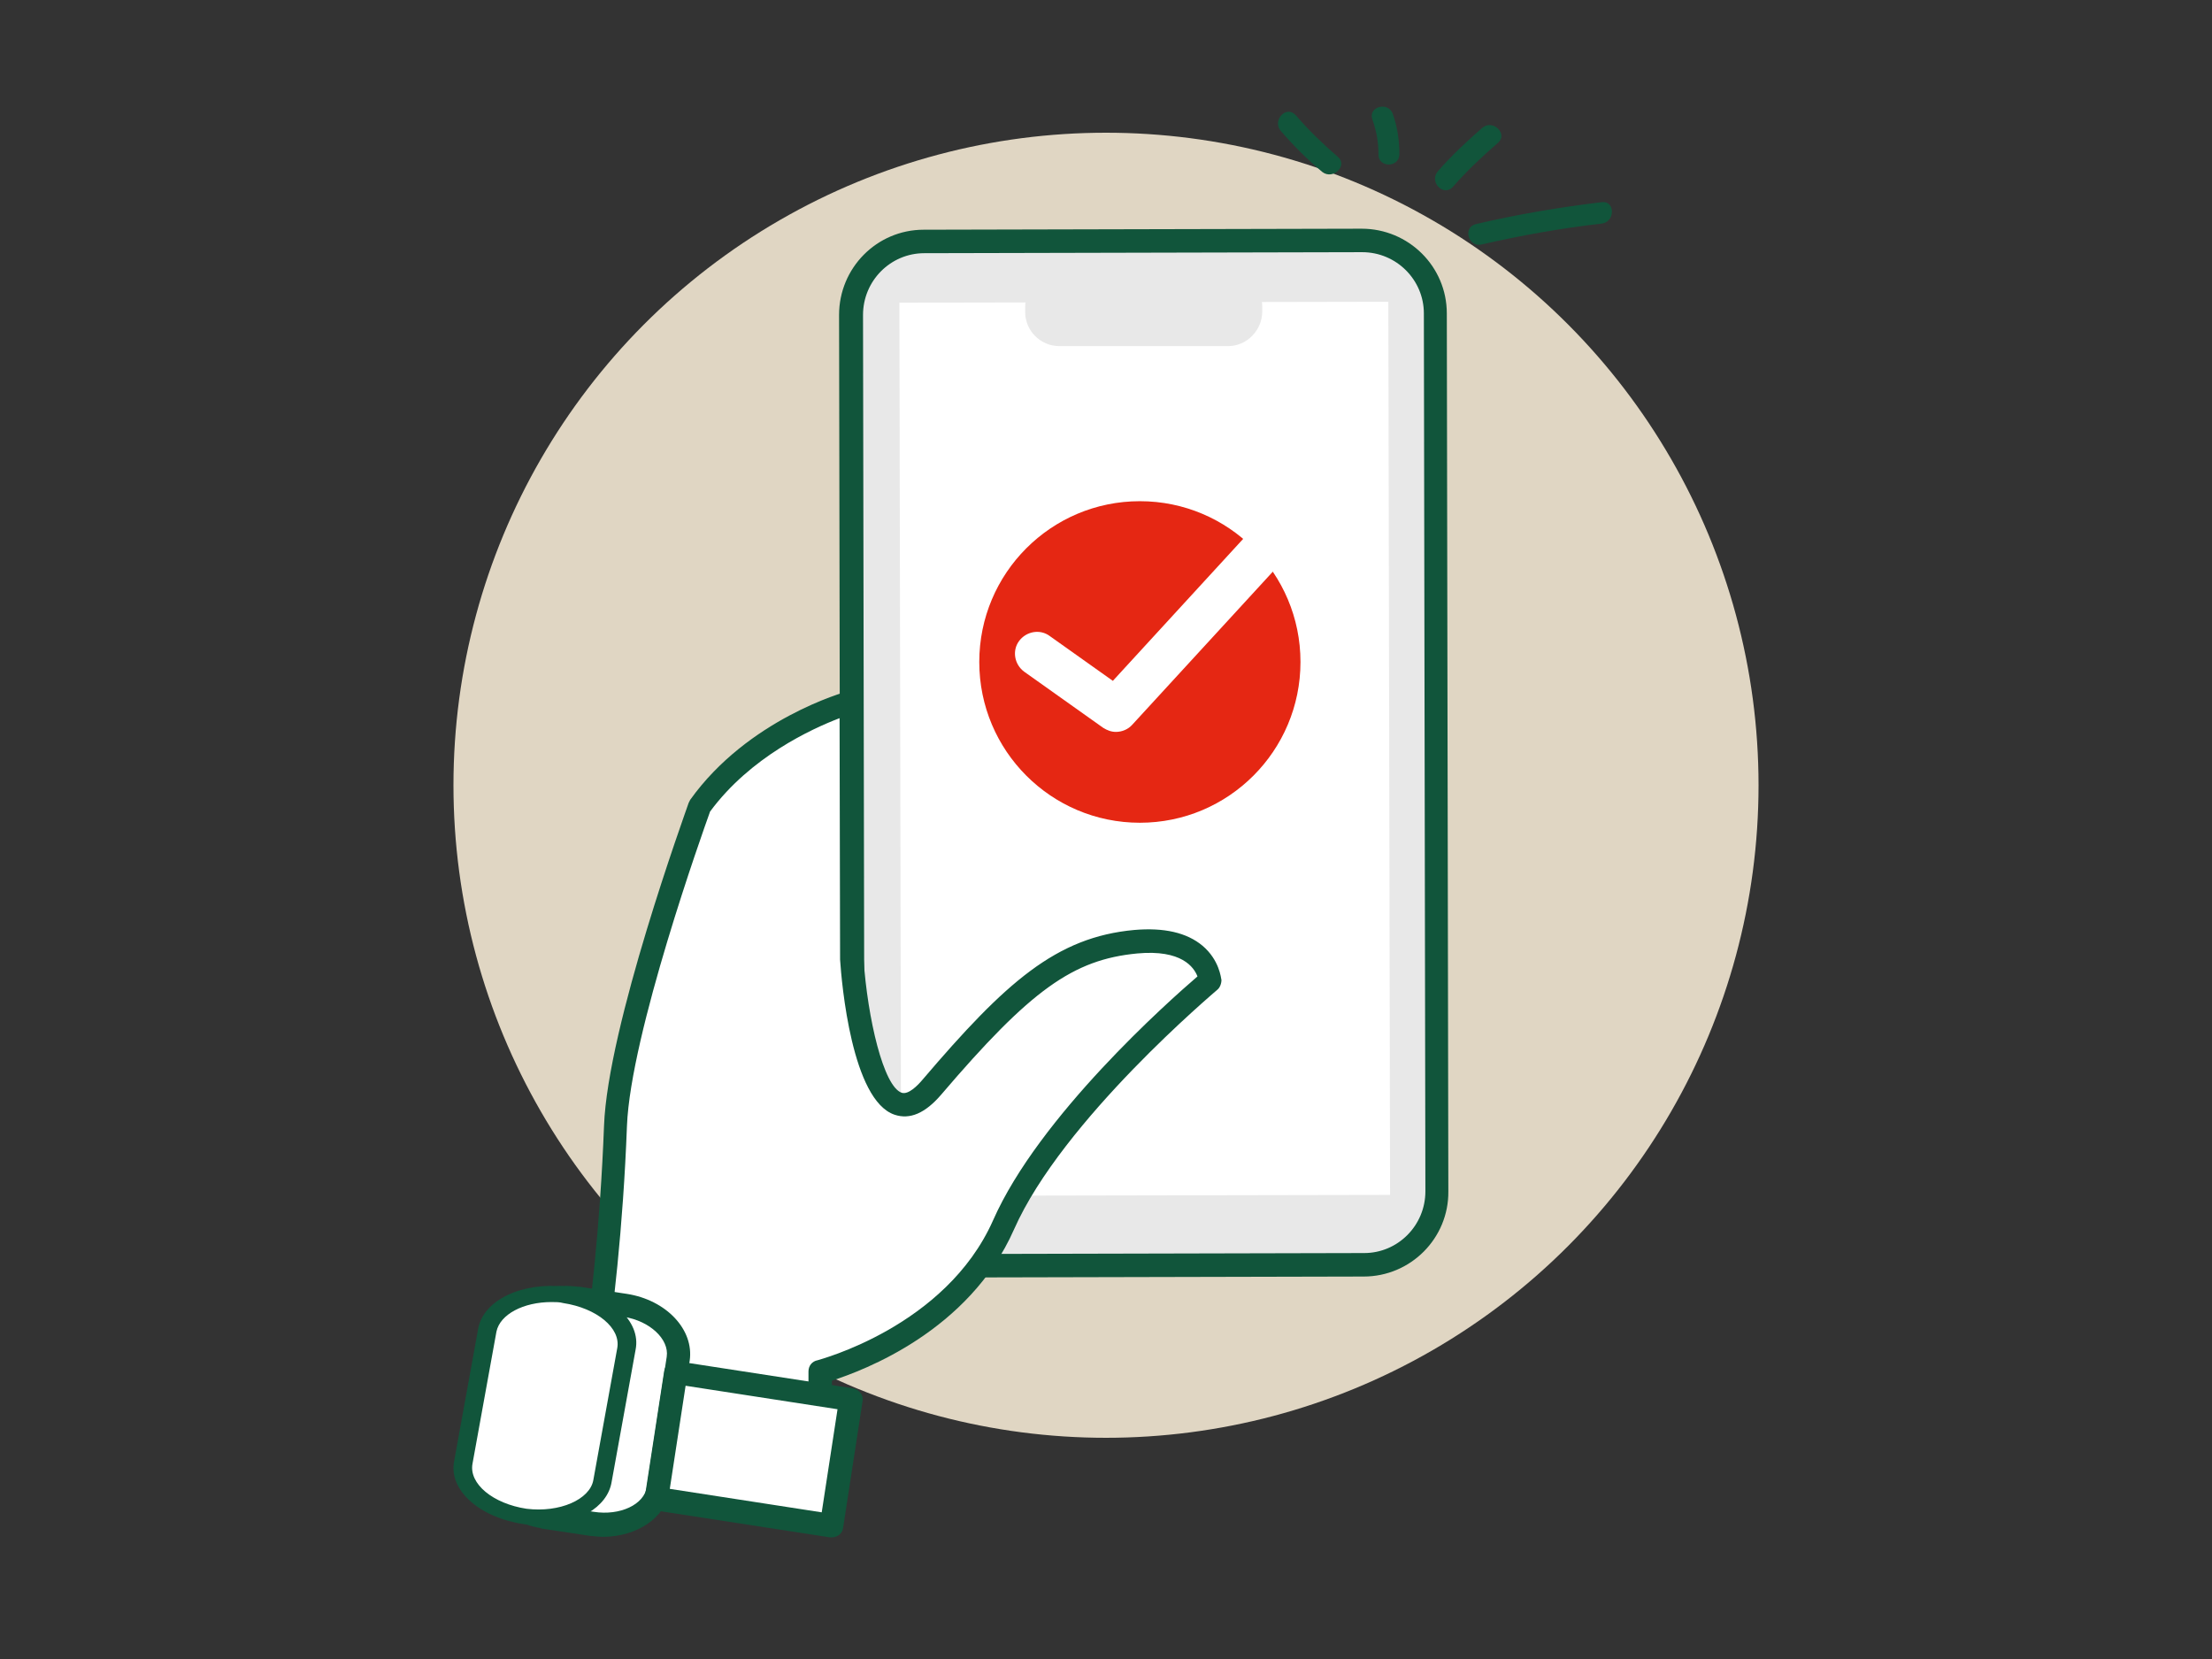
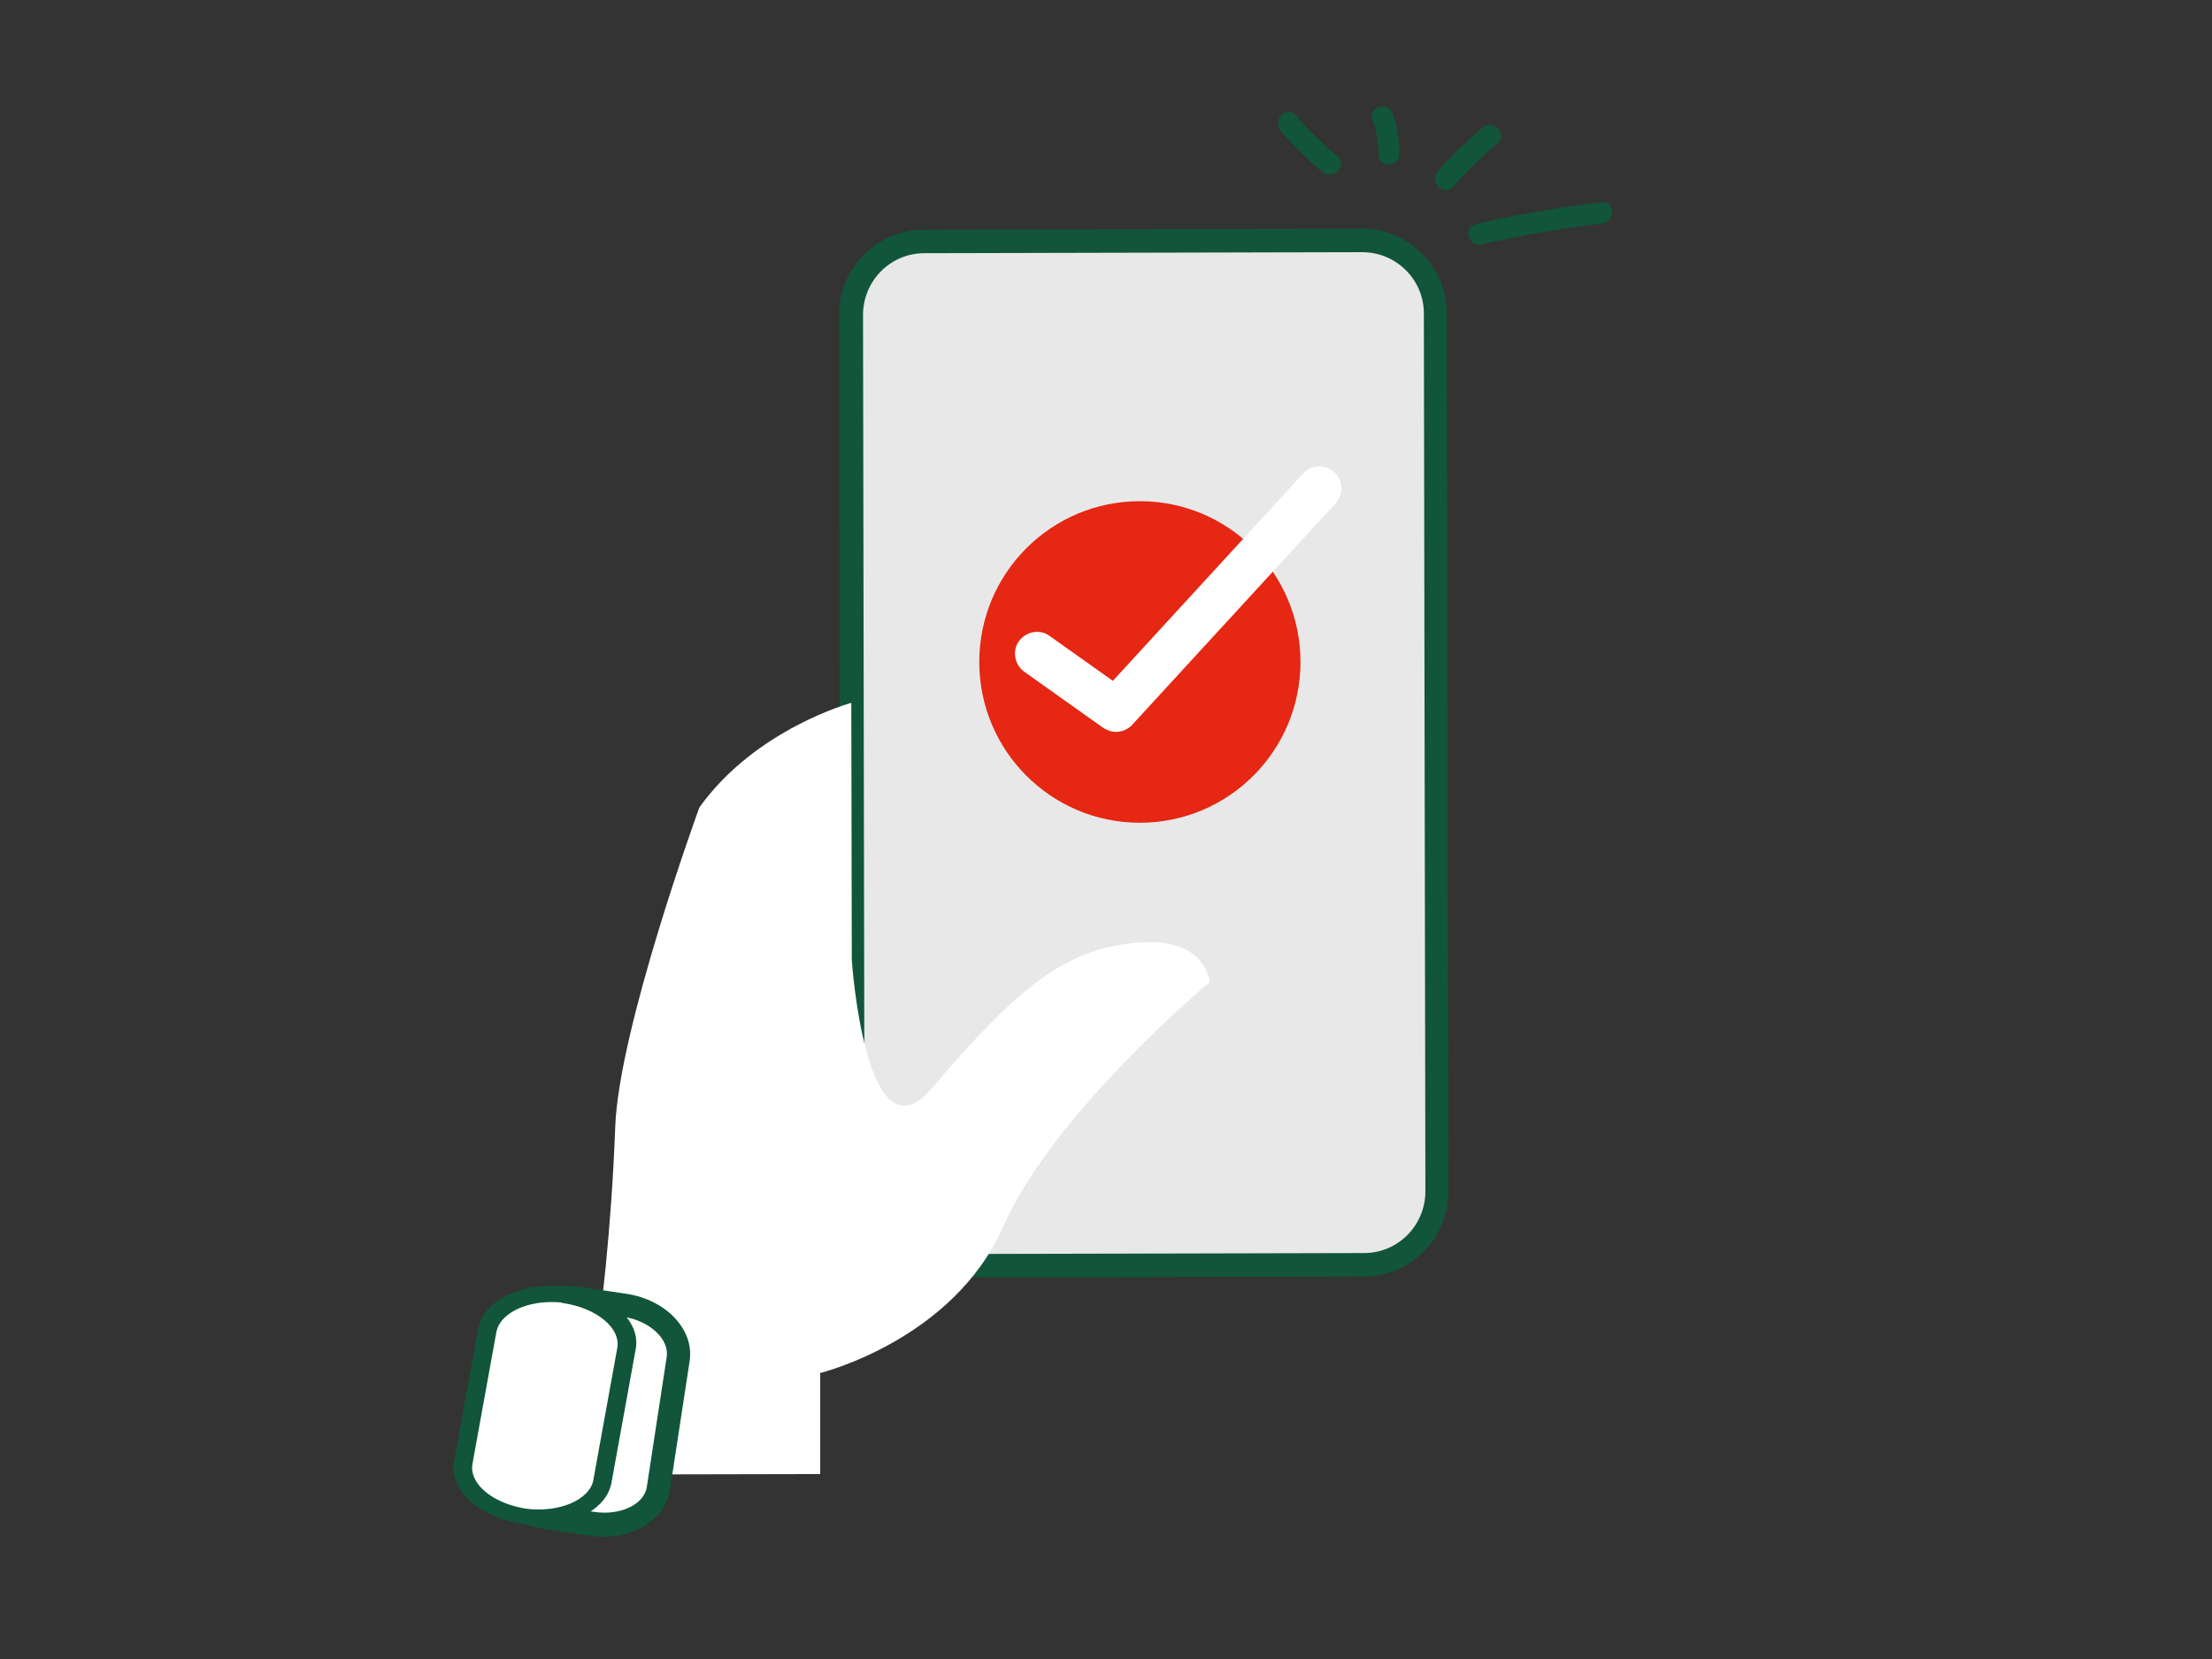
<svg xmlns="http://www.w3.org/2000/svg" width="200" height="150" viewBox="0 0 200 150" fill="none">
  <rect x="0" y="0" width="200" height="150" fill="#333333" stroke="none" />
-   <circle cx="100" cy="71" r="59" fill="#E0D6C3" />
  <path d="M125.605 114.357L81.397 114.45C79.045 114.45 77.109 112.511 77.063 110.158L76.879 26.169C76.879 23.816 78.815 21.878 81.166 21.832L125.375 21.739C127.726 21.739 129.662 23.677 129.708 26.031L129.893 110.019C129.939 112.419 128.003 114.357 125.605 114.357Z" fill="#E8E8E8" />
  <path d="M123.3 115.419L83.701 115.511C79.46 115.511 76.003 112.096 76.003 107.851L75.865 28.477C75.865 24.231 79.276 20.77 83.517 20.77L123.116 20.678C127.357 20.678 130.815 24.093 130.815 28.338L130.953 107.712C130.999 111.958 127.542 115.419 123.3 115.419ZM83.563 22.893C80.521 22.893 78.031 25.385 78.031 28.477L78.17 107.851C78.17 110.896 80.659 113.388 83.748 113.388L123.347 113.296C126.389 113.296 128.878 110.804 128.878 107.712L128.74 28.338C128.74 25.293 126.251 22.801 123.162 22.801L83.563 22.893Z" fill="#11553B" />
-   <path d="M125.528 27.28L81.319 27.366L81.475 108.124L125.683 108.038L125.528 27.28Z" fill="white" />
  <path d="M74.159 133.278V124.141C74.159 124.141 86.191 121.187 90.708 110.896C95.226 100.605 109.378 88.791 109.378 88.791C109.378 88.791 109.102 84.638 102.694 85.238C96.286 85.838 92.091 89.207 84.255 98.39C78.262 105.405 77.017 86.807 77.017 86.807L76.971 63.549C76.971 63.549 68.304 65.902 63.233 73.009C63.233 73.009 55.95 92.945 55.627 101.897C54.936 120.31 51.939 133.324 51.939 133.324" fill="white" />
-   <path d="M51.985 134.385C51.893 134.385 51.847 134.385 51.755 134.339C51.202 134.201 50.833 133.647 50.971 133.047C51.017 132.909 53.922 119.895 54.613 101.805C54.936 92.806 61.989 73.424 62.265 72.594C62.312 72.501 62.358 72.409 62.404 72.317C67.613 65.025 76.326 62.58 76.694 62.487C77.017 62.395 77.34 62.487 77.616 62.672C77.893 62.857 78.031 63.18 78.031 63.503L78.077 86.715C78.446 92.068 79.875 98.252 81.535 98.805C82.134 98.99 82.964 98.159 83.425 97.606C90.939 88.791 95.503 84.731 102.556 84.084C105.23 83.854 107.304 84.315 108.733 85.515C110.254 86.807 110.393 88.422 110.439 88.607C110.439 88.93 110.301 89.299 110.07 89.484C109.932 89.622 96.056 101.251 91.677 111.173C87.62 120.356 78.077 123.91 75.219 124.833V133.139C75.219 133.739 74.758 134.201 74.159 134.201C73.56 134.201 73.099 133.739 73.099 133.139V124.002C73.099 123.494 73.421 123.079 73.928 122.987C74.021 122.941 85.499 119.987 89.787 110.342C93.935 100.928 105.691 90.499 108.272 88.284C107.949 87.453 106.843 85.838 102.832 86.207C97.024 86.761 93.198 89.484 85.084 98.99C83.655 100.651 82.272 101.251 80.889 100.79C77.017 99.498 76.095 88.884 75.957 86.761L75.911 64.933C73.375 65.902 67.843 68.44 64.202 73.378C63.556 75.178 57.01 93.499 56.687 101.805C55.996 120.126 52.999 133.324 52.999 133.462C52.907 134.016 52.446 134.385 51.985 134.385Z" fill="#11553B" />
  <path d="M61.297 122.894L59.499 134.662C59.177 136.831 56.457 138.262 53.507 137.8L49.219 137.154C49.173 137.154 49.127 137.154 49.127 137.154C46.223 136.646 44.148 134.524 44.471 132.355L46.269 120.587C46.592 118.418 49.219 117.034 52.17 117.449C52.216 117.449 52.262 117.449 52.262 117.449L56.549 118.095C59.499 118.557 61.62 120.679 61.297 122.894Z" fill="white" />
  <path d="M54.613 138.954C54.198 138.954 53.783 138.908 53.322 138.862L49.035 138.216C48.989 138.216 48.943 138.216 48.897 138.169C45.393 137.569 42.95 134.939 43.411 132.17L45.209 120.403C45.624 117.634 48.712 115.88 52.262 116.342C52.308 116.342 52.354 116.342 52.4 116.342L56.687 116.988C60.237 117.541 62.773 120.218 62.358 123.033L60.56 134.801C60.145 137.246 57.609 138.908 54.613 138.954ZM51.156 118.418C49.219 118.418 47.514 119.387 47.329 120.726L45.532 132.493C45.301 134.062 47.007 135.677 49.312 136.047C49.358 136.047 49.358 136.047 49.404 136.047L53.691 136.693C56.042 137.062 58.255 136.047 58.485 134.431L60.283 122.664C60.514 121.095 58.762 119.433 56.411 119.064L52.124 118.418C52.078 118.418 52.031 118.418 52.031 118.418C51.709 118.418 51.432 118.418 51.156 118.418Z" fill="#11553B" />
  <path d="M56.688 121.925L54.521 133.877C54.106 136.093 50.971 137.477 47.468 137.108C44.01 136.6 41.521 134.431 41.89 132.262L44.056 120.31C44.471 118.095 47.606 116.711 51.109 117.08C54.567 117.587 57.056 119.756 56.688 121.925Z" fill="white" />
  <path d="M48.712 137.892C48.251 137.892 47.79 137.846 47.329 137.8C43.319 137.2 40.553 134.708 41.06 132.124L43.227 120.172C43.688 117.541 47.191 115.88 51.202 116.342C55.212 116.941 57.978 119.433 57.471 122.018L55.304 133.97C54.936 136.323 52.124 137.892 48.712 137.892ZM49.865 117.726C47.329 117.726 45.209 118.834 44.886 120.403L42.719 132.355C42.397 134.155 44.563 135.954 47.606 136.416C50.602 136.785 53.322 135.585 53.645 133.831L55.812 121.879C56.134 120.08 53.968 118.28 50.925 117.818C50.602 117.726 50.234 117.726 49.865 117.726Z" fill="#11553B" />
-   <path d="M76.971 126.546L61.116 124.094L59.356 135.496L75.211 137.948L76.971 126.546Z" fill="white" />
-   <path d="M75.219 139C75.173 139 75.127 139 75.035 139L59.177 136.554C58.9 136.508 58.67 136.37 58.485 136.139C58.301 135.908 58.255 135.631 58.301 135.354L60.053 123.956C60.145 123.356 60.698 122.987 61.251 123.079L77.109 125.525C77.386 125.571 77.616 125.71 77.801 125.94C77.985 126.171 78.031 126.448 77.985 126.725L76.233 138.123C76.187 138.631 75.726 139 75.219 139ZM60.56 134.616L74.297 136.739L75.726 127.417L61.989 125.294L60.56 134.616Z" fill="#11553B" />
  <path d="M133.949 22.108C137.545 21.277 141.187 20.631 144.829 20.216C146.027 20.078 146.073 18.14 144.829 18.278C141.002 18.739 137.176 19.386 133.442 20.262C132.244 20.539 132.751 22.385 133.949 22.108Z" fill="#11553B" />
  <path d="M131.368 16.894C132.612 15.463 133.995 14.171 135.424 12.925C136.392 12.14 135.01 10.756 134.041 11.541C132.612 12.787 131.229 14.079 129.985 15.509C129.201 16.478 130.538 17.817 131.368 16.894Z" fill="#11553B" />
  <path d="M126.527 13.94C126.527 12.694 126.343 11.448 125.928 10.295C125.513 9.141 123.669 9.649 124.084 10.802C124.453 11.818 124.637 12.879 124.637 13.94C124.591 15.186 126.527 15.186 126.527 13.94Z" fill="#11553B" />
  <path d="M120.949 14.171C119.612 13.017 118.322 11.771 117.169 10.433C116.339 9.464 115.003 10.848 115.786 11.817C116.939 13.156 118.183 14.402 119.566 15.555C120.534 16.294 121.917 14.955 120.949 14.171Z" fill="#11553B" />
  <path d="M103.063 74.389C111.083 74.389 117.584 67.881 117.584 59.852C117.584 51.824 111.083 45.316 103.063 45.316C95.043 45.316 88.542 51.824 88.542 59.852C88.542 67.881 95.043 74.389 103.063 74.389Z" fill="#E52713" />
  <path d="M100.896 66.175C100.481 66.175 100.113 66.036 99.744 65.805L92.599 60.729C91.723 60.083 91.492 58.837 92.138 57.961C92.783 57.084 94.028 56.853 94.903 57.499L100.62 61.56L117.815 42.824C118.552 41.993 119.797 41.947 120.627 42.686C121.456 43.424 121.503 44.67 120.765 45.501L102.372 65.529C102.003 65.944 101.45 66.175 100.896 66.175Z" fill="white" />
  <path d="M111.038 31.292H95.779C94.074 31.292 92.691 29.907 92.691 28.2V27.784C92.691 26.077 94.074 24.692 95.779 24.692L111.038 24.646C112.744 24.646 114.127 26.031 114.127 27.738V28.154C114.127 29.861 112.744 31.292 111.038 31.292Z" fill="#E8E8E8" />
</svg>